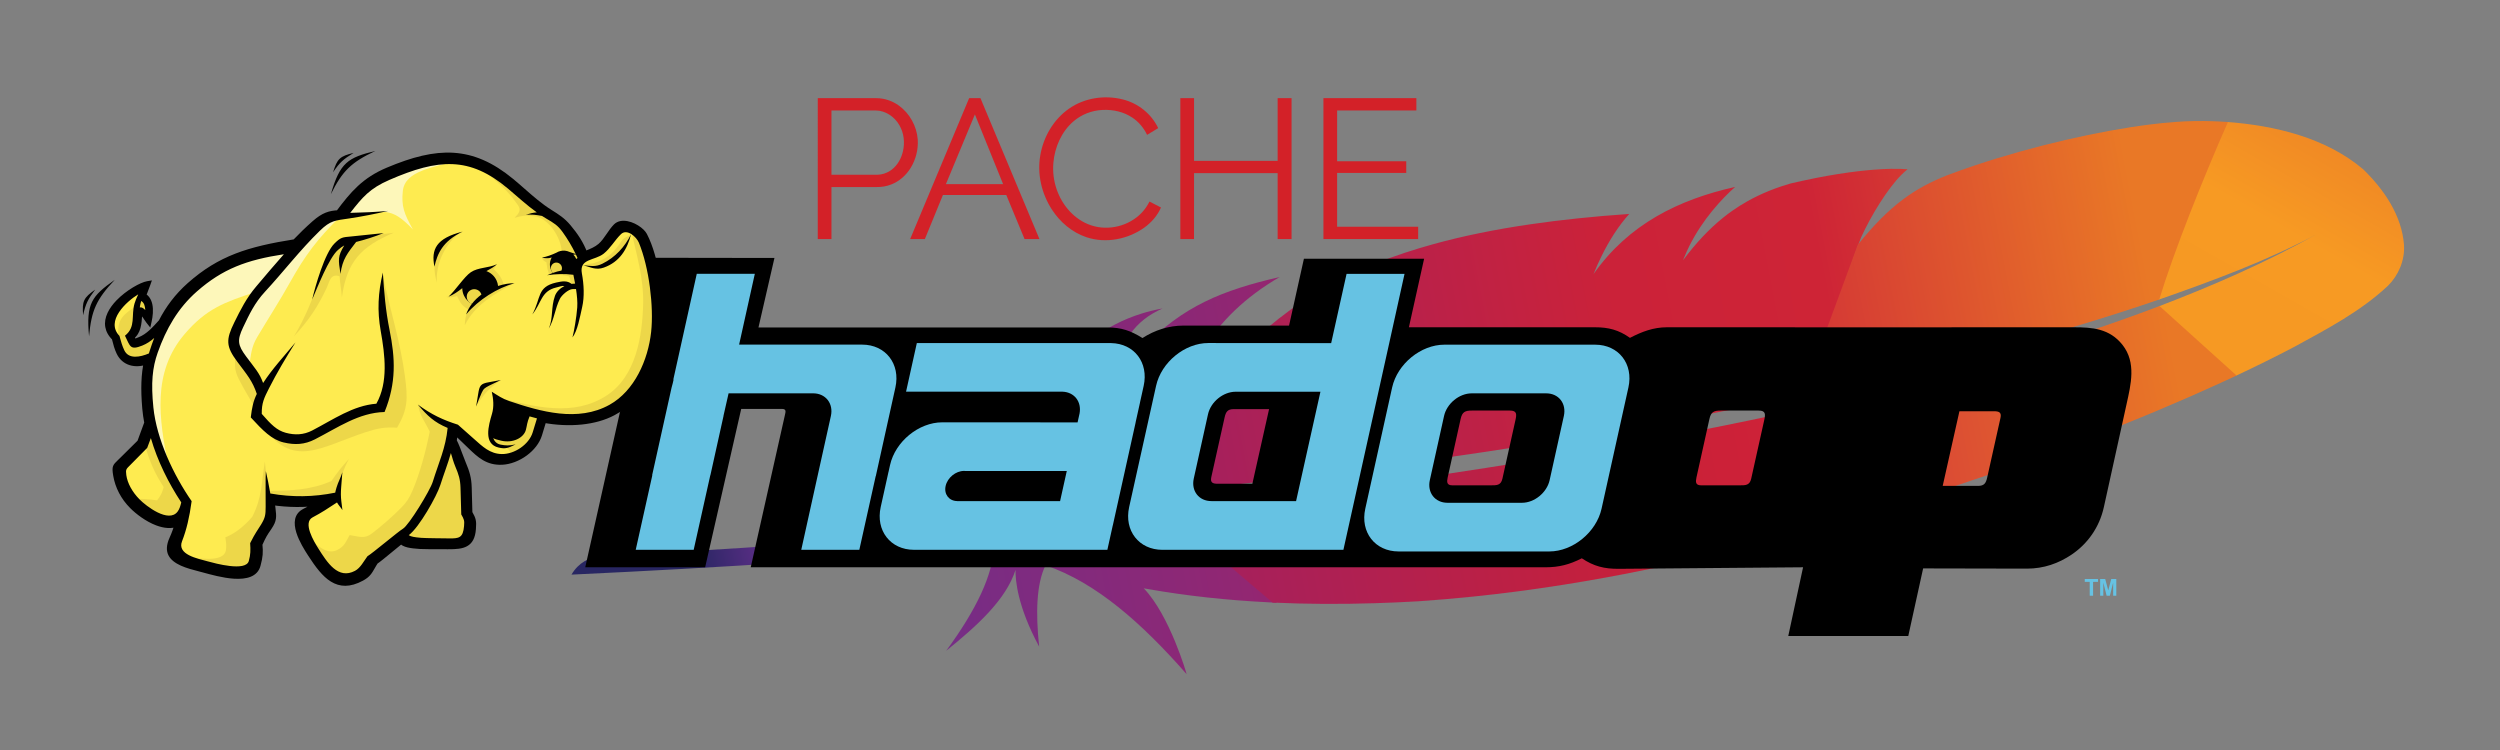
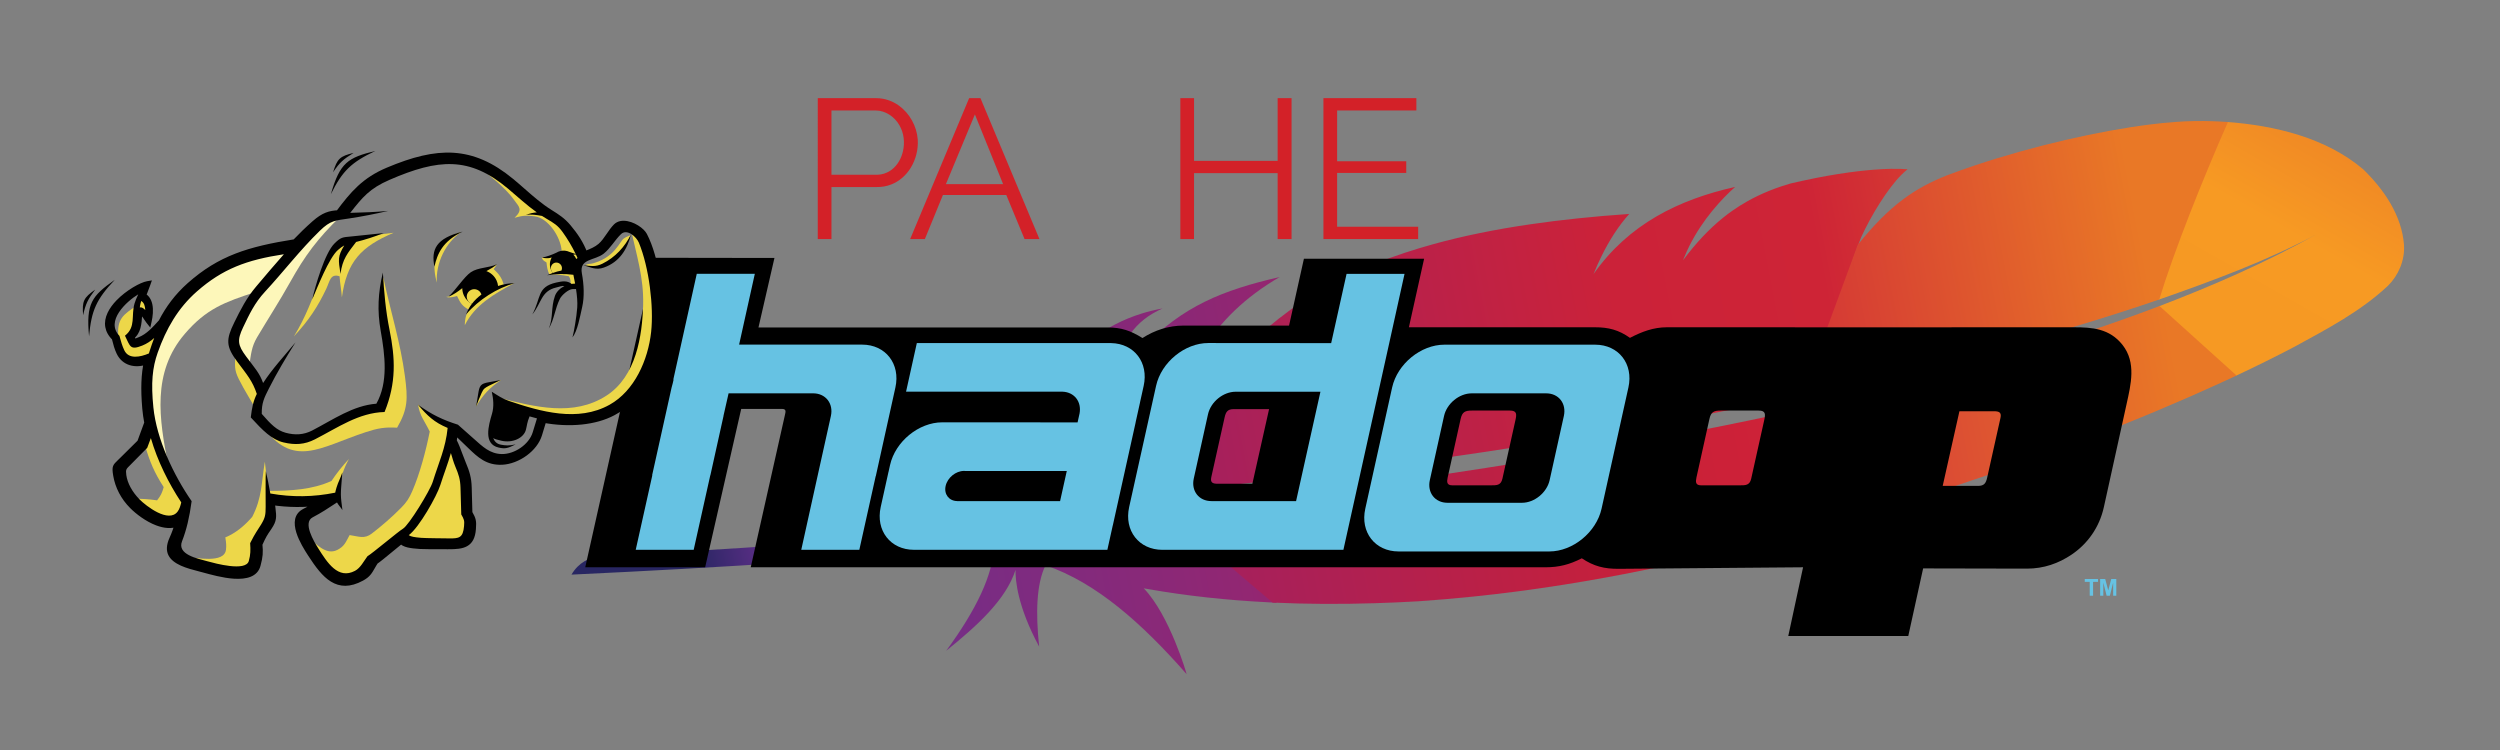
<svg xmlns="http://www.w3.org/2000/svg" version="1.1" height="750" width="2500">
  <rect width="100%" height="100%" fill="#808080" stroke="none" />
  <title>Hadoop logo</title>
  <defs>
    <linearGradient gradientUnits="userSpaceOnUse" gradientTransform="matrix(-.216 .044 -.044 -.216 -974.83 437.49)" y2="638.44" y1="638.44" x2="-6797.2" x1="-9035.5" id="e-340">
      <stop offset="0" stop-color="#282662" />
      <stop offset=".095" stop-color="#68308f" />
      <stop offset=".788" stop-color="#a22367" />
      <stop offset=".949" stop-color="#cd2032" />
    </linearGradient>
    <linearGradient gradientUnits="userSpaceOnUse" gradientTransform="matrix(-.216 .044 -.044 -.216 -974.83 437.49)" y2="1395.6" y1="697.55" x2="-4570.1" x1="-5167.1" id="i-321">
      <stop offset="0" stop-color="#f69923" />
      <stop offset=".312" stop-color="#f79a23" />
      <stop offset=".838" stop-color="#e97826" />
    </linearGradient>
    <linearGradient gradientUnits="userSpaceOnUse" gradientTransform="matrix(-.216 .044 -.044 -.216 -974.83 437.49)" y2="620.5" y1="620.5" x2="-5326.2" x1="-9585.3" id="h-133">
      <stop offset=".323" stop-color="#9e2064" />
      <stop offset=".63" stop-color="#c92037" />
      <stop offset=".751" stop-color="#d12c3e" />
      <stop offset="1" stop-color="#e97826" />
    </linearGradient>
    <linearGradient gradientUnits="userSpaceOnUse" gradientTransform="matrix(-.216 .044 -.044 -.216 -974.83 437.49)" y2="580.82" y1="580.82" x2="-5087" x1="-9346.1" id="f-652">
      <stop offset=".323" stop-color="#9e2064" />
      <stop offset=".63" stop-color="#c92037" />
      <stop offset=".751" stop-color="#d12339" />
      <stop offset="1" stop-color="#e97826" />
    </linearGradient>
    <linearGradient gradientUnits="userSpaceOnUse" gradientTransform="matrix(-.216 .044 -.044 -.216 -974.83 437.49)" y2="1021.6" y1="1021.6" x2="-5087" x1="-9346.1" id="d-164">
      <stop offset=".323" stop-color="#9e2064" />
      <stop offset=".63" stop-color="#cb2239" />
      <stop offset=".751" stop-color="#ce2436" />
      <stop offset="1" stop-color="#e97826" />
    </linearGradient>
    <linearGradient gradientUnits="userSpaceOnUse" gradientTransform="matrix(-.216 .044 -.044 -.216 -974.83 437.49)" y2="999.73" y1="999.73" x2="-5351.2" x1="-9610.3" id="c-654">
      <stop offset=".323" stop-color="#9e2064" />
      <stop offset=".63" stop-color="#c92037" />
      <stop offset=".751" stop-color="#cf2739" />
      <stop offset="1" stop-color="#e97826" />
    </linearGradient>
    <linearGradient gradientUnits="userSpaceOnUse" gradientTransform="matrix(-.216 .044 -.044 -.216 -974.83 437.49)" y2="1047.7" y1="1047.7" x2="-6533.2" x1="-9071.2" id="g-624">
      <stop offset="0" stop-color="#282662" />
      <stop offset=".095" stop-color="#662e8d" />
      <stop offset=".788" stop-color="#a22367" />
      <stop offset=".949" stop-color="#cd2032" />
    </linearGradient>
  </defs>
  <g transform="matrix(1.004 0 0 1.004 -9.044 -54.943)">
    <g transform="matrix(-1.679 .694 .694 1.679 2246.3 -94.633)">
      <g transform="rotate(-.027 389790 7704.3)">
        <path fill="url(#e-340)" d="m656.71-7.091c20.267-9.594 39.714-20.144 58.137-31.855 0.646-0.424 1.3-0.799 1.946-1.223-7.515 19.097-3.838 52.585-3.754 52.44 11.85-34.711 26.515-65.255 48.744-84.672 8.483 7.593 14.923 21.83 20.214 39.882 2.619-24.849-1.858-38.732-4.051-43.799 10.917 12.948 30.734 20.176 52.045 26.46-23.946-14.536-39.792-28.878-46.004-42.955 68.312-21.018 142.29-46.157 219.96-74.026-6.093-4.591-12.639-5.169-19.442-3.171-14.023 5.102-106.22 38.312-231.64 76.244-3.563 1.078-7.157 2.151-10.768 3.237-1.007 0.307-2.026 0.597-3.015 0.891-13.174 3.951-26.666 7.919-40.462 11.92-3.143 0.904-6.287 1.808-9.447 2.725-0.066 0.022-0.132 0.043-0.181 0.052l-36.612 69.915c0.712-0.335 3.592-1.704 4.339-2.065z" />
        <path fill="url(#i-321)" d="m23.148 66.817c19.071 7.196 39.608 9.085 59.733 11.274 11.854 1.123 24.231 1.914 36.123 2.493 8.416-17.287 16.412-33.791 24.481-51.337-31.491 0.856-63.553 0.202-94.859-3.515 30.943 3.103 62.657 1.796 93.649 0.117-21.689-26.163-46.387-51.85-71.896-75.809-23.519 11.839-46.846 28.625-59.189 52.519-6.3 14.546-9.951 31.534-4.821 46.981 2.756 7.894 9.065 14.16 16.773 17.277z" />
        <path fill="url(#h-133)" d="m294.05 14.992c-16.961 2.507-33.723 4.729-50.218 6.643-17.122 1.995-33.955 3.639-50.416 4.896-0.957 0.078-1.945 0.152-2.919 0.244-16.218 1.215-32.064 2.045-47.489 2.48l-24.508 51.311c3.159 0.154 6.354 0.282 9.611 0.419 12.251 0.464 25.27 0.743 38.902 0.814 15.365 0.076 31.56-0.134 48.36-0.601 15.522-0.452 31.601-1.152 48.051-2.128 14.003-0.835 28.316-1.845 42.838-3.091 0.542-0.045 1.068-0.078 1.61-0.124 13.32-22.17 22.89-45.722 34.335-68.583-16.183 2.78-32.241 5.358-48.157 7.721z" />
        <path fill="url(#f-652)" d="m639.56-61.012c-16.179 4.451-32.604 8.865-49.245 13.247-15.935 4.188-32.046 8.286-48.306 12.331-16.26 4.045-32.63 7.979-49.096 11.819-16.744 3.91-33.563 7.683-50.376 11.314-16.632 3.58-33.29 7.014-49.89 10.268-5.988 1.175-11.971 2.318-17.936 3.449-10.325 1.948-20.605 3.809-30.84 5.582-0.552 0.107-1.099 0.183-1.663 0.273l-34.33 68.583c1.085-0.091 2.156-0.2 3.241-0.291 15.39-1.37 31.015-2.941 46.779-4.806 15.922-1.874 31.965-4.029 48.062-6.443 13.582-2.032 27.162-4.253 40.724-6.682 2.753-0.505 5.458-1.001 8.18-1.511 16.983-3.181 33.094-6.649 48.365-10.29 17.296-4.127 33.51-8.494 48.609-12.995 9.938-2.951 19.414-5.971 28.431-8.98 7.64-2.647 15.232-5.395 22.71-8.223 17.654-6.642 34.84-13.842 51.5-21.64 11.64-22.613 23.669-45.588 34.514-68.935-12.622 3.624-25.468 7.277-38.5 10.904-3.615 1.007-7.279 2.023-10.926 3.025z" />
        <path fill="url(#d-164)" d="m343.66-0.501c2.219-0.411 4.456-0.835 6.724-1.254 6.76-1.281 13.634-2.591 20.659-3.959 7.594-1.488 15.325-3.049 23.223-4.681 3.98-0.811 7.965-1.653 12.029-2.499 12.131-2.547 24.602-5.264 37.426-8.133 15.759-3.536 32.058-7.307 48.887-11.362 16.043-3.856 32.564-7.957 49.579-12.315 16.146-4.125 32.739-8.498 49.773-13.089 15.198-4.108 30.724-8.403 46.643-12.908 0.773-0.216 1.545-0.432 2.304-0.666 15.804-4.475 31.971-9.164 48.483-14.053 0.38-0.117 0.759-0.234 1.121-0.338l-19.143-20.676c0.239 0.508 0.528 1.008 0.767 1.516-23.296-24.428-69.92-45.278-111.88-49.997-19.338-2.178-39.994-1.843-62.413 0.925-16.69 2.059-34.353 5.47-53.191 10.219-16.464 4.141-33.814 9.268-52.184 15.425 7.838 3.763 15.478 9.073 22.931 15.646 1.294 1.153 2.614 2.342 3.912 3.574s2.591 2.496 3.862 3.803c-0.012-0.018-0.044-0.022-0.057-0.04-28.247-17.932-58.622-19.938-89.973-14.526 9.392 3.269 23.242 9.627 35.603 20.379 1.689 1.464 3.316 3.029 4.92 4.638 0.412 0.408 0.811 0.798 1.192 1.201-0.012-0.018-0.031-0.004-0.044-0.022 0 0-0.012-0.018-0.031-0.004-10.105-6.006-19.623-10.334-29.164-13.137-2.037-0.602-4.084-1.142-6.144-1.59-3.126-0.7-6.261-1.229-9.432-1.621-2.026-0.254-4.061-0.446-6.124-0.563-4.825-0.291-9.762-0.252-14.877 0.138-1.561 0.115-3.127 0.26-4.727 0.432-2.228 0.362-4.394 0.734-6.529 1.11-9.645 1.719-18.003 3.581-25.18 5.446-3.589 0.932-6.86 1.849-9.849 2.775-1.188 0.359-2.345 0.723-3.453 1.079-3.312 1.084-6.204 2.103-8.696 3.073-3.728 1.447-6.569 2.758-8.568 3.801 1.303 0.351 2.697 0.826 4.166 1.438 10.15 4.217 23.989 14.314 33.689 23.363 0 0 2.174 2.255 3.078 3.245 0.179 0.197 58.18 65.146 58.18 65.146 0.34-0.06 2.139-0.883 2.509-0.939z" />
        <path fill="url(#c-654)" d="m141.76 25.871c14.308-0.869 30.359-2.124 48.242-3.943 0.926-0.083 1.888-0.192 2.831-0.288 15.471-1.594 32.288-3.555 50.488-6.02 15.721-2.108 32.439-4.572 50.245-7.458 15.511-2.502 31.888-5.316 49.043-8.488l-59.49-64.569c-24.736-13.567-40.821-16.794-59.841-16.547-5.176 0.161-10.523 0.422-15.982 0.793-16.711 1.142-34.469 3.279-51.604 6.106-16.54 2.743-32.435 6.133-46.23 9.913-8.771 2.416-16.684 4.99-23.332 7.642-5.862 2.343-11.266 4.786-16.287 7.302 25.101 24.05 54.589 54.423 71.931 75.557z" />
        <path fill="url(#g-624)" d="m697.74-87.882c12.856-3.825 25.903-7.764 39.192-11.856 0.199-0.065 0.38-0.117 0.578-0.182 1.881-0.571 3.748-1.161 5.629-1.732 8.95-2.767 16.955-5.328 35.178-11.129-2.342-10.966 2.619-24.849 9.169-39.363-11.075 9.226-18.387 22.082-20.063 37.399-28.142-41.768-64.174-69.017-107.07-65.115-3.832 0.345-7.683 0.923-11.624 1.787 16.438 0.487 28.367 7.363 41.449 27.265 0.044 0.022 0.101 0.062 0.145 0.085-0.044-0.022-0.101-0.062-0.145-0.085-33.43-18.78-55.964-23.938-85.227-21.557-6.936 0.561-14.25 1.539-22.182 2.866 43.476 5.873 71.791 29.037 88.586 63.086l0.776 1.494 18.367 19.182c2.419-0.696 4.825-1.41 7.249-2.137z" />
      </g>
    </g>
    <g transform="matrix(.498 0 0 .498 668.92 138.69)">
      <g fill="#d32128">
-         <path d="m812.83 48.79c30.73-21.6 71.06-27.71 107.26-18.64 30.7 7.38 57.69 28.89 71.21 57.49-7.41 4.48-14.81 9-22.23 13.47-6.62-13.85-16.77-26.12-29.63-34.58-17.37-11.63-38.77-16.31-59.48-15.25-21.37 0.92-42.39 9.09-58.51 23.19-23.82 20.65-37.15 51.58-39.79 82.64-3.11 35.1 8.84 71.46 32.99 97.24 11.63 12.43 26.18 22.28 42.39 27.66 34.95 11.81 76.24 1.41 101.54-25.41 6.16-6.55 11.26-14.06 15.26-22.1 7.68 3.97 15.39 7.9 23.05 11.93-7 15.92-18.7 29.52-32.72 39.7-32.89 23.82-77.33 32.71-116.22 19.75-28.75-9.56-52.99-30.22-69.32-55.49-20.39-31.43-29.6-70.42-23.28-107.53 6.07-37.14 26.38-72.41 57.48-94.07z" />
        <path d="m310.43 309.51c-0.02-93.94-0.04-187.88 0.01-281.82 39.18 0.03 78.37-0.02 117.55 0.03 15.94 0.1 31.7 5.46 44.59 14.78 21.8 15.69 35.98 41.42 37.84 68.19 1.19 19.69-3.79 39.74-14.19 56.52-8.98 14.56-22.36 26.61-38.35 32.93-9.46 3.81-19.69 5.53-29.87 5.37-30.06-0.01-60.12-0.01-90.18 0-0.01 34.66-0.01 69.32 0 103.98-9.14 0.03-18.27 0-27.4 0.02m27.4-257.21c-0.02 42.87-0.01 85.73 0 128.59 30.04 0.02 60.08 0 90.12 0.01 11.22 0.08 22.44-3.73 31.2-10.78 11.22-8.96 18.48-22.21 21.65-36.09 4.05-17.34 2.09-36.31-6.91-51.83-9.53-17.13-27.91-29.83-47.87-29.88-29.39-0.05-58.79-0.01-88.19-0.02z" />
        <path fill="#d32128" d="m613.17 27.71c7.54-0.02 15.09-0.01 22.64 0 39.33 93.92 78.65 187.85 117.96 281.79-9.93 0-19.85 0.01-29.77 0-12.19-29.36-24.36-58.73-36.54-88.09-42.25-0.01-84.49-0.02-126.74 0-12.01 29.36-24.1 58.69-36.08 88.06-9.81 0.07-19.62 0.02-29.42 0.03 39.3-93.94 78.64-187.86 117.95-281.79m-46.44 171.89c38.12 0.01 76.24 0 114.35 0-18.75-46.47-37.6-92.89-56.38-139.35-19.34 46.44-38.71 92.87-57.97 139.35z" id="path8" />
        <path d="m1035.6 27.71c9.13-0.02 18.27-0.01 27.4 0 0.02 41.79 0 83.59 0.01 125.39 55.74 0 111.47 0.01 167.2-0.01 0.01-41.79 0-83.59 0.01-125.38 9.27-0.02 18.54-0.01 27.81 0 0.01 93.93 0.01 187.85 0 281.78-9.28 0.01-18.55 0.03-27.83-0.01 0.03-43.92 0.02-87.85 0.01-131.77-55.73-0.02-111.46-0.01-167.2-0.01-0.04 43.94 0.06 87.87-0.05 131.81-9.12-0.03-18.25 0.02-27.36-0.03 0.01-93.92-0.01-187.85 0-281.77z" />
        <path d="m1321.8 27.71c61.95-0.03 123.9 0 185.85-0.02 0.04 8.21 0.04 16.41 0 24.62-52.82-0.02-105.64 0-158.46-0.01-0.03 33.86 0 67.73-0.02 101.59 46.08 0.02 92.16 0 138.24 0.01v23.39c-46.08 0.02-92.15 0.01-138.23 0.01-0.02 35.86 0 71.73-0.01 107.59 54.03 0.02 108.06 0 162.09 0.02 0.01 8.19-0.01 16.38 0.01 24.57-63.16 0.04-126.32 0.03-189.48 0 0.01-93.92-0.01-187.85 0.01-281.77z" />
      </g>
    </g>
    <g fill="#66c2e3" transform="matrix(.124 0 0 .124 2082.9 628.62)">
      <path d="m20.71 22.61c35.53-0.01 71.05-0.01 106.58 0 0.01 7.59 0 15.19 0 22.78-13.24 0.02-26.47-0.01-39.71 0.02 0.01 37.13 0 74.25 0.01 111.38-9.04 0.01-18.08 0.01-27.12 0 0.01-37.13 0-74.25 0-111.38-13.25-0.03-26.5 0-39.76-0.02-0.01-7.59-0.01-15.19 0-22.78z" />
      <path d="m144.35 156.79c0.01-44.73-0.01-89.46 0.02-134.19 13.52 0.01 27.04-0.01 40.56 0.01 8.11 30.49 16.23 60.99 24.34 91.49 8.06-30.48 16.05-60.99 24.07-91.48 13.53-0.04 27.07-0.01 40.6-0.02 0 44.74 0 89.47-0.01 134.2-8.37-0.01-16.73 0-25.1 0-0.04-35.18 0.04-70.36-0.04-105.53-8.87 35.18-17.77 70.35-26.64 105.53-8.68 0.01-17.36-0.01-26.04 0.01-8.86-35.16-17.66-70.32-26.52-105.47-0.02 35.15 0.01 70.31-0.01 105.46-8.41-0.01-16.82 0.01-25.23-0.01z" />
    </g>
    <g transform="matrix(3.961 0 0 -3.961 -58.815 880.12)">
      <path fill-rule="evenodd" d="m466.79 48.447h30.178c1.246 5.668 2.491 11.336 3.737 17.004 8.613 0 17.504-0.056 26.117-0.056 4.206 0 7.929 1.306 11.237 3.541 3.992 2.698 6.973 6.832 8.093 11.932 1.893 8.627 3.799 17.252 5.703 25.877 1.086 4.924 2.499 10.484-1.032 14.931-3.247 4.092-7.558 4.41-12.289 4.41-34.072-0.037-68.146 8e-4 -102.22 8e-4 -3.439 0-6.321-1.112-9.327-2.663-2.82 1.994-5.365 2.663-8.823 2.663h-46.768c1.277 5.746 2.554 11.492 3.83 17.238h-30.225c-1.246-5.606-2.491-11.212-3.737-16.817h-26.582c-3.671 0-7.198-1.152-10.277-3.13-2.985 1.857-5.287 2.663-8.822 2.663h-87.739c1.339 5.823 2.679 11.648 4.018 17.472-10.059 0.015-20.119 0.031-30.178 0.046-5.799-25.939-11.599-51.878-17.398-77.817 10.05-0.003 20.1-0.006 30.149-0.009 3.023 13.275 6.046 26.55 9.069 39.825h10.202c1.214 0 0.975-0.692 0.772-1.605-2.859-12.74-5.719-25.48-8.578-38.22 66.626 0 133.25-3e-4 199.88-3e-4 3.391 0 6.045 0.701 9.098 2.258 3.008-2.01 5.667-2.678 9.343-2.646l46.294 0.388c-1.242-5.763-2.483-11.525-3.725-17.288zm-130.55 57.058h-8.897c-1.561 0-1.981-0.712-2.292-2.111-1.114-4.996-2.228-9.993-3.341-14.988-0.318-1.436 0.409-1.671 1.666-1.671h8.659c1.402 6.257 2.804 12.513 4.205 18.77zm51.037-0.362h9.504c1.829 0 1.729-0.959 1.4-2.44-1.089-4.894-2.177-9.788-3.265-14.682-0.38-1.709-1.444-1.68-2.913-1.68h-9.671c-1.421 0-1.433 0.84-1.181 1.988 1.084 4.893 2.17 9.786 3.252 14.679 0.401 1.813 1.115 2.135 2.874 2.135zm62.559 0h9.503c1.829 0 1.729-0.959 1.399-2.44-1.088-4.894-2.177-9.788-3.265-14.682-0.38-1.709-1.444-1.68-2.913-1.68h-9.671c-1.421 0-1.433 0.84-1.181 1.988 1.084 4.893 2.17 9.786 3.252 14.679 0.401 1.813 1.115 2.135 2.874 2.135zm55.789-18.943h8.897c1.561 0 1.982 0.712 2.292 2.111 1.114 4.996 2.228 9.993 3.341 14.988 0.318 1.436-0.409 1.671-1.666 1.671h-8.659c-1.402-6.257-2.804-12.513-4.205-18.77" />
      <g fill-rule="evenodd" fill="#66c2e3">
        <path d="m380.32 121.71h37.906c5.916 0 9.683-4.84 8.372-10.755l-6.753-30.486c-1.31-5.915-7.222-10.755-13.137-10.755h-37.905c-5.915 0-9.683 4.839-8.372 10.755l6.753 30.486c1.311 5.916 7.222 10.755 13.137 10.755zm6.871-12.239h18.741c3.131 0 5.125-2.561 4.431-5.691l-3.575-16.136c-0.693-3.129-3.822-5.69-6.952-5.69h-18.742c-3.13 0-5.124 2.561-4.431 5.69l3.575 16.136c0.693 3.13 3.821 5.691 6.952 5.691" id="path124" />
        <path d="m444.66 91.844-4.844 21.781-38.625-0.031c-7.391-4e-3 -14.769 6.045-16.406 13.438l-8.469 38.125c-1.638 7.392 3.074 13.438 10.469 13.438h56.875l14.406-64.969 4.812-21.781h-18.219zm-34.875 37.062h26.656l-7.656 34.375h-26.625c-3.914 0-6.398-3.184-5.531-7.094l4.469-20.188c0.866-3.91 4.776-7.094 8.688-7.094z" transform="matrix(.8 0 0 -.8 0 213)" id="path130" />
        <path d="m240.41 91.844-7.375 33.25h0.094l-0.312 1.312c-0.117 0.38-0.226 0.768-0.312 1.156l-6.125 27.594h0.062l-5.219 23.438h18.219l5.219-23.438h0.031l4.125-18.625c7e-3 -0.03-6e-3 -0.064 0-0.094l1.594-7.031h26.594c3.912 0 6.428 3.212 5.562 7.125l-4.188 18.875-5.125 23.188h18.25l5.156-23.188h0.031l6.156-27.844c1.637-7.394-3.075-13.469-10.469-13.469h-38.656l4.938-22.25h-18.25z" transform="matrix(.8 0 0 -.8 0 213)" />
        <path d="m295.58 70.129h-48.626c-5.915 0-9.683 4.841-8.373 10.755l1.959 8.846h9e-3l0.377 1.701c1.309 5.914 7.224 10.757 13.137 10.755l34.024-0.015 0.502 2.259c0.534 2.948-1.324 5.337-4.247 5.457h-39.386l2.711 12.234 48.878-0.014c5.793-0.114 9.456-4.907 8.162-10.751l-0.92-4.152h8e-3l-1.117-5.038h0.011l-5.736-25.88h-0.011l-1.364-6.155zm-37.798 12.24h25.905l1.684 7.578h-25.461c-0.122 0.013-0.249 0.02-0.377 0.02-2.086 0-4.168-1.706-4.628-3.791-0.455-2.061 0.838-3.751 2.881-3.791-1e-3 -0.005-2e-3 -0.011-4e-3 -0.015" />
      </g>
      <path d="m54.831 101.79c-0.24-0.654-0.481-1.31-0.722-1.964l-1.382 0.507c0.24 0.654 0.482 1.31 0.722 1.964zm-0.722-1.964c-0.358-0.973-0.716-1.948-1.073-2.921l-1.382 0.507c0.357 0.973 0.716 1.948 1.073 2.921zm-1.073-2.921-0.173-0.268-0.518 0.521zm-0.173-0.268c-0.785-0.777-1.57-1.555-2.355-2.332l-1.036 1.042c0.785 0.777 1.57 1.555 2.355 2.332zm-2.355-2.332c-0.696-0.689-1.393-1.38-2.089-2.069l-1.036 1.042c0.696 0.689 1.393 1.379 2.089 2.069zm-2.089-2.069c-0.318-0.315-0.426-0.419-0.522-0.511l-1.019 1.065c0.213 0.205 0.447 0.431 0.505 0.488zm-0.522-0.511c-0.943-0.908-1.129-1.088-0.858-2.709l-1.451-0.242c-0.4 2.389-0.121 2.659 1.29 4.017zm-0.858-2.709c0.219-1.306 0.653-2.638 1.335-3.935l-1.307-0.685c-0.752 1.431-1.233 2.914-1.479 4.378zm1.335-3.935c0.633-1.204 1.475-2.371 2.55-3.449l-1.042-1.036c-1.193 1.196-2.122 2.481-2.815 3.8zm2.55-3.449c1.375-1.379 3.62-3.087 5.957-3.975l-0.518-1.377c-2.554 0.97-4.992 2.823-6.481 4.315zm5.957-3.975c1.625-0.618 3.282-0.83 4.666-0.218l0.593-1.348c-1.786-0.79-3.822-0.554-5.777 0.189zm4.666-0.218 1.422 0.629-0.414-1.499-0.711 0.196zm1.008-0.87c-0.185-0.669-0.401-1.354-0.65-2.042l-1.388 0.501c0.236 0.653 0.441 1.301 0.615 1.933zm-0.65-2.042c-0.232-0.641-0.495-1.292-0.79-1.94l-1.342 0.611c0.274 0.601 0.522 1.216 0.744 1.83zm-0.79-1.94c-1.245-2.73 0.06-4.168 2.083-5.091l-0.611-1.342c-2.768 1.262-4.546 3.245-2.814 7.043zm2.083-5.091c1.293-0.589 2.857-0.997 4.31-1.375l-0.368-1.422c-1.527 0.398-3.171 0.826-4.553 1.456zm4.31-1.375c0.384-0.1 0.756-0.197 1.024-0.269l-0.374-1.422c-0.394 0.107-0.706 0.188-1.018 0.269zm1.024-0.269c1.753-0.474 4.783-1.343 7.508-1.516l-0.092-1.474c-2.854 0.181-5.98 1.078-7.789 1.567zm7.508-1.516c2.462-0.156 4.657 0.259 5.165 2.144l1.423-0.374c-0.754-2.797-3.564-3.441-6.68-3.244zm5.165 2.144c0.269 0.999 0.425 1.77 0.49 2.535l1.474-0.121c-0.07-0.831-0.243-1.68-0.541-2.788zm0.49 2.535c0.065 0.768 0.038 1.515-0.056 2.461l1.463 0.138c0.107-1.065 0.138-1.892 0.068-2.72zm-0.056 2.461 0.058 0.368 0.674-0.299zm0.058 0.368c0.992 2.214 1.4 2.811 2.122 3.868l1.215-0.829c-0.667-0.977-1.045-1.53-1.989-3.638zm2.122 3.868c0.074 0.108 0.137 0.2 0.322 0.475l1.221-0.823c-0.047-0.07-0.2-0.294-0.328-0.482zm0.322 0.475c0.563 0.835 0.822 1.392 0.904 1.969l1.457-0.202c-0.118-0.825-0.445-1.558-1.141-2.59zm0.904 1.969c0.086 0.606-6e-4 1.328-0.132 2.433l1.463 0.167c0.144-1.213 0.24-2.006 0.126-2.802zm-0.132 2.433c-0.036 0.302-0.066 0.541-0.086 0.697l1.457 0.184c0.044-0.331 0.075-0.565 0.092-0.713zm-0.086 0.697c-0.016 0.125-0.053 0.376-0.104 0.727l1.457 0.213c0.023-0.157 0.057-0.401 0.104-0.755zm-0.104 0.727-0.144 0.983 0.982-0.148-0.109-0.729zm0.838 0.835c2.085-0.314 4.131-0.469 6.166-0.482l-0.006-1.474c-2.104 0.014-4.221 0.174-6.379 0.499zm6.166-0.482c2.042-0.013 4.072 0.116 6.12 0.37l0.173-1.463c-2.11-0.262-4.2-0.395-6.298-0.381zm6.12 0.37 0.455-1.371-0.368 0.639zm0.455-1.371c-1.19-0.693-2.377-1.304-3.892-2.082l-0.673 1.313c1.495 0.768 2.667 1.371 3.829 2.047zm-3.892-2.082c-0.111-0.057-0.224-0.115-0.338-0.174l-0.674 1.313c0.114 0.059 0.228 0.117 0.338 0.174zm-0.338-0.174c-1.557-0.8-1.571-2.481-1.021-4.242l-1.405-0.438c-0.753 2.412-0.653 4.755 1.753 5.992zm-1.021-4.242c0.624-1.998 1.949-4.1 2.78-5.382l-1.232-0.8c-0.876 1.35-2.274 3.57-2.953 5.745zm2.78-5.382c1.741-2.683 3.383-4.942 5.268-6.097l-0.766-1.255c-2.132 1.306-3.891 3.711-5.734 6.552zm5.268-6.097c1.781-1.092 3.864-1.193 6.623 0.3l0.697-1.302c-3.297-1.784-5.85-1.624-8.086-0.253zm6.623 0.3c1.304 0.706 1.741 1.472 2.331 2.504l1.284-0.726c-0.712-1.247-1.241-2.172-2.918-3.08zm2.331 2.504c0.234 0.411 0.492 0.861 0.869 1.424l1.221-0.818c-0.302-0.45-0.565-0.911-0.805-1.332zm0.869 1.424 0.256 0.239 0.354-0.648zm0.256 0.239c0.43 0.236 2.269 1.755 4.056 3.232l0.939-1.134c-1.849-1.528-3.751-3.099-4.287-3.393zm4.056 3.232c0.92 0.76 1.828 1.511 2.3 1.891l0.927-1.151c-0.862-0.697-1.572-1.283-2.288-1.874zm2.3 1.891 0.565 0.456 0.466-0.56-0.567-0.472zm1.031-0.103c0.294-0.353 0.759-0.571 1.391-0.722l-0.34-1.434c-0.942 0.225-1.665 0.587-2.186 1.211zm1.391-0.722c0.725-0.173 1.678-0.259 2.833-0.342l-0.104-1.474c-1.21 0.087-2.22 0.179-3.069 0.382zm2.833-0.342c0.905-0.066 3.798-0.064 5.666-0.064v-1.474c-1.908-9e-4 -4.863-0.002-5.769 0.064zm5.666-0.064c0.592 3e-4 1.085 3e-4 1.379-0.001l-6e-3 -1.474c-0.294 0.002-0.784 0.001-1.373 0.001v1.474zm1.379-0.001c1.74-0.011 3.12 0.067 4.032 0.583l0.726-1.284c-1.202-0.681-2.793-0.785-4.763-0.773l6e-3 1.474zm4.032 0.583c0.833 0.472 1.333 1.401 1.457 3.139l1.474-0.104c-0.165-2.306-0.924-3.593-2.206-4.319zm1.457 3.139c0.064 0.893 0.079 1.425-0.022 1.881l1.44 0.317c0.142-0.646 0.129-1.277 0.056-2.302zm-0.022 1.881c-0.1 0.457-0.337 0.931-0.775 1.709l1.29 0.72c0.505-0.897 0.783-1.467 0.924-2.112zm-0.775 1.709-0.092 0.343 0.737 0.017zm-0.092 0.343c-0.028 1.058-0.057 2.116-0.085 3.174l1.474 0.035c0.028-1.058 0.057-2.116 0.085-3.174zm-0.085 3.174c-0.028 1.058-0.057 2.116-0.085 3.173l1.474 0.035c0.028-1.057 0.057-2.116 0.085-3.173zm-0.085 3.173c-0.031 1.136-0.153 2.047-0.378 2.933l1.428 0.357c0.253-0.996 0.39-2.009 0.424-3.256zm-0.378 2.933c-0.227 0.893-0.564 1.786-1.019 2.87l1.359 0.57c0.479-1.141 0.837-2.093 1.089-3.083zm-1.019 2.87c-0.323 0.767-0.599 1.512-0.87 2.243l1.382 0.507c0.258-0.696 0.521-1.407 0.846-2.179zm0.512 2.752v-0.003l-0.691-0.253zm-1.382-0.512c-0.421 1.136-0.83 2.238-1.43 3.423l1.319 0.662c0.63-1.243 1.055-2.39 1.493-3.572zm-1.43 3.423-0.066 0.458 0.726-0.127zm-0.066 0.458c0.073 0.411 0.134 0.792 0.18 1.138l1.457-0.184c-0.06-0.45-0.122-0.85-0.185-1.207zm0.18 1.138c0.042 0.314 0.084 0.707 0.127 1.186l1.474-0.121c-0.031-0.349-0.08-0.768-0.144-1.25zm0.127 1.186 0.137 1.541 1.109-1.069-0.51-0.533zm1.247 0.472c0.722-0.695 1.444-1.391 2.166-2.087l-1.019-1.065c-0.722 0.695-1.444 1.391-2.166 2.087zm2.166-2.087 1.619-1.56-1.019-1.065-1.619 1.56zm1.619-1.56c1.169-1.126 2.236-2.149 3.421-2.848l-0.748-1.273c-1.327 0.783-2.456 1.865-3.692 3.055zm3.421-2.848c1.139-0.672 2.425-1.062 4.094-0.983l0.069-1.474c-1.997-0.094-3.54 0.375-4.912 1.185zm4.094-0.983c1.802 0.085 3.748 0.858 5.365 2.051l0.875-1.186c-1.843-1.359-4.08-2.241-6.172-2.34zm5.365 2.051c1.544 1.139 2.775 2.65 3.275 4.294l1.411-0.426c-0.597-1.963-2.028-3.738-3.81-5.053zm3.275 4.294c0.172 0.568 0.345 1.136 0.517 1.703l1.411-0.426c-0.172-0.567-0.345-1.135-0.517-1.703zm0.517 1.703c0.2 0.66 0.401 1.322 0.602 1.982l1.411-0.426c-0.2-0.66-0.402-1.321-0.602-1.982zm0.602 1.982 0.192 0.632 0.649-0.123-0.135-0.723zm0.841 0.509c2.985-0.564 6.235-0.761 9.358-0.434l0.144-1.463c-3.266-0.342-6.659-0.137-9.773 0.451zm9.358-0.434c2.744 0.288 5.391 0.984 7.666 2.198l0.691-1.302c-2.444-1.304-5.279-2.051-8.213-2.359zm7.666 2.198c3.332 1.778 5.835 4.405 7.637 7.527l1.278-0.731c-1.936-3.354-4.631-6.179-8.224-8.097zm7.637 7.527v3e-3l0.639-0.368-0.639 0.366zm0 3e-3c2.059 3.567 3.212 7.775 3.652 12.11l1.463-0.138c-0.46-4.545-1.672-8.96-3.836-12.709zm3.652 12.11c0.358 3.533 0.16 8.351-0.58 13.011l1.451 0.23c0.758-4.779 0.96-9.734 0.591-13.379zm-0.58 13.011c-0.652 4.11-1.725 8.085-3.206 10.919l1.307 0.68c1.554-2.974 2.674-7.109 3.35-11.369zm-3.206 10.919c-0.116 0.222-0.309 0.465-0.556 0.709l1.031 1.054c0.355-0.351 0.643-0.72 0.833-1.083zm-0.556 0.709c-0.632 0.623-1.571 1.214-2.543 1.548l0.478 1.393c1.181-0.406 2.324-1.126 3.096-1.888zm-2.543 1.548c-0.902 0.31-1.811 0.396-2.46 0.057l-0.68 1.307c1.047 0.547 2.367 0.46 3.618 0.029zm-2.46 0.057c-0.136-0.071-0.263-0.163-0.376-0.278l-1.054 1.031c0.226 0.229 0.478 0.413 0.75 0.554zm-0.376-0.278c-0.603-0.611-1.132-1.383-1.662-2.158l-1.215 0.829c0.573 0.837 1.144 1.671 1.823 2.359zm-1.662-2.158c-0.697-1.018-1.398-2.042-2.305-2.816l-0.956 1.123c0.767 0.655 1.408 1.591 2.046 2.523zm-2.305-2.816c-1.11-0.949-2.397-1.465-3.592-1.944l-0.547 1.37c1.087 0.436 2.257 0.905 3.183 1.697zm-3.592-1.944c-0.208-0.083-0.413-0.166-0.543-0.219l-0.558 1.365c0.229 0.094 0.392 0.16 0.554 0.225zm-0.543-0.219-0.704-0.29-0.267 0.719 0.691 0.253zm-0.97 0.429c-0.476 1.287-1.061 2.436-1.738 3.517l1.25 0.783c0.724-1.156 1.353-2.394 1.871-3.793zm-1.738 3.517c-0.684 1.092-1.46 2.11-2.311 3.124l1.129 0.945c0.899-1.071 1.715-2.142 2.432-3.286zm-2.311 3.124c-0.658 0.783-1.296 1.37-1.986 1.895l0.892 1.169c0.773-0.589 1.488-1.246 2.222-2.12zm-1.986 1.895c-0.688 0.524-1.47 1.015-2.382 1.586l0.783 1.25c0.924-0.578 1.716-1.076 2.491-1.667zm-2.382 1.586c-2.57 1.609-4.724 3.499-6.921 5.427l0.967 1.111c2.151-1.887 4.26-3.737 6.737-5.288zm-6.921 5.427c-0.925 0.811-1.859 1.63-2.902 2.49l0.939 1.14c0.966-0.796 1.953-1.662 2.93-2.519zm-2.902 2.49c-4.868 4.013-9.376 5.958-14.164 6.26l0.092 1.474c5.11-0.322 9.888-2.37 15.011-6.594zm-14.164 6.26c-4.824 0.304-9.979-1.047-16.099-3.623l-0.57 1.359c6.327 2.663 11.687 4.058 16.762 3.739zm-16.099-3.623c-2.884-1.214-5.019-2.642-6.871-4.355l-0.996 1.083c1.975 1.826 4.243 3.345 7.297 4.631zm-6.871-4.355c-1.866-1.726-3.47-3.764-5.27-6.171l-1.18 0.881c1.843 2.465 3.493 4.56 5.454 6.373zm-5.27-6.171-0.208-0.279-0.345-0.018-0.037 0.737zm-0.553-0.296c-1.025-0.053-1.883-0.177-2.737-0.518l-0.547 1.37c1.034 0.413 2.033 0.561 3.209 0.622zm-2.737-0.518c-0.867-0.346-1.76-0.926-2.854-1.892l-0.973 1.105c1.232 1.087 2.26 1.748 3.28 2.157zm-2.854-1.892c-0.843-0.744-1.664-1.505-2.47-2.285l-1.025 1.06c0.809 0.783 1.647 1.559 2.522 2.331zm-2.47-2.285-0.003-3e-3 -0.51 0.533 0.512-0.53zm-0.003-3e-3c-0.798-0.772-1.578-1.559-2.345-2.36l-1.065 1.019c0.78 0.814 1.575 1.616 2.391 2.406zm-2.345-2.36-0.417-0.216-0.115 0.726zm-0.417-0.216c-5.761-0.918-10.43-1.926-14.6-3.541l-0.53 1.377c4.263 1.651 9.026 2.68 14.9 3.616zm-14.6-3.541c-4.134-1.601-7.783-3.809-11.535-7.135l-0.973 1.105c3.892 3.451 7.681 5.742 11.979 7.406zm-11.535-7.135c-1.52-1.348-2.832-2.767-3.976-4.264l-1.169 0.892c1.205 1.578 2.581 3.068 4.171 4.478zm-3.976-4.264c-1.144-1.498-2.128-3.085-2.991-4.767l-1.313 0.668c0.9 1.753 1.93 3.414 3.135 4.992zm-2.991-4.767-0.109-0.158-0.547 0.492zm-0.109-0.158c-0.838-0.926-1.675-1.865-2.572-2.672l-0.985 1.1c0.866 0.78 1.663 1.675 2.462 2.557zm-2.572-2.672c-0.941-0.847-1.96-1.567-3.139-2.021l-0.529 1.377c0.983 0.379 1.86 1.003 2.683 1.744zm-3.139-2.021h-0.003l-0.262 0.688zm-0.003 0c-0.946-0.363-1.408-0.546-1.932-0.324l0.57 1.359c0.024-0.01 0.261 0.12 0.838 0.341zm-1.932-0.324-0.003 3e-3 0.288 0.677-0.285-0.679zm-0.003 3e-3c-0.552 0.234-0.707 0.688-1.048 1.601l1.382 0.512c0.194-0.519 0.19-0.738 0.242-0.76zm-1.048 1.601-0.192 0.513 0.443 0.333 0.441-0.59zm0.251 0.846c1.354 1.018 1.483 3.044 1.606 4.996l1.474-0.092c-0.144-2.283-0.294-4.653-2.199-6.084zm1.606 4.996c0.016 0.255 0.032 0.509 0.046 0.703l1.474-0.104c-0.019-0.267-0.033-0.48-0.046-0.692zm0.046 0.703 0.052 0.719 0.719-0.034-0.035-0.737zm0.772 0.685c1.216-0.058 1.77-0.916 2.367-1.841l-1.238-0.795c-0.382 0.591-0.736 1.14-1.198 1.162zm2.367-1.841c0.167-0.258 0.339-0.524 0.52-0.753l-1.151-0.916c-0.229 0.289-0.421 0.586-0.607 0.874zm0.664-1.37-0.337-1.508-0.958 1.209 0.576 0.458zm-1.44 0.317c0.249 1.113 0.44 2.573 0.17 3.768l1.434 0.323c0.329-1.459 0.118-3.143-0.164-4.407zm0.17 3.768c-0.171 0.76-0.538 1.413-1.22 1.766l0.673 1.313c1.128-0.584 1.719-1.597 1.98-2.756zm-1.22 1.766-0.583 0.302 0.228 0.611 0.691-0.256zm-0.354 0.913c0.109 0.291 0.267 0.695 0.43 1.111l1.37-0.536c-0.128-0.325-0.255-0.652-0.418-1.087zm0.43 1.111c0.217 0.554 0.44 1.123 0.675 1.791l1.393-0.484c-0.21-0.597-0.458-1.228-0.698-1.843zm1.248 2.275 1.236 0.214-0.416-1.182-0.697 0.242zm0.248-1.451c-1.427-0.248-4.57-2.011-6.852-4.38l-1.065 1.019c2.489 2.583 6.024 4.526 7.67 4.812zm-6.852-4.38c-0.827-0.858-1.528-1.785-1.971-2.73l-1.336 0.616c0.522 1.113 1.317 2.174 2.241 3.133zm-1.971-2.73c-0.422-0.901-0.615-1.823-0.46-2.718l-1.451-0.248c-0.211 1.213 0.033 2.424 0.576 3.582zm-0.46-2.718c0.141-0.813 0.578-1.631 1.4-2.423l-1.019-1.065c-1.066 1.028-1.639 2.124-1.832 3.241zm1.4-2.423 0.204-0.357-0.714-0.176zm0.204-0.357c0.187-0.761 0.355-1.405 0.537-1.987l-1.405-0.438c-0.19 0.606-0.365 1.278-0.561 2.073zm0.537-1.987c0.175-0.556 0.365-1.057 0.604-1.554l-1.33-0.633c-0.267 0.555-0.481 1.119-0.679 1.75zm0.604-1.554c0.53-1.103 1.369-1.774 2.335-2.084l-0.449-1.405c-1.336 0.429-2.492 1.349-3.216 2.856zm2.335-2.084c1.128-0.362 2.44-0.251 3.666 0.227l0.536-1.37c-1.532-0.598-3.195-0.729-4.65-0.261zm3.666 0.227 1.28 0.499-0.292-1.34-0.72 0.155zm0.988-0.841c-0.347-1.593-0.557-3.262-0.627-5.147l-1.474 0.052c0.073 1.969 0.294 3.722 0.662 5.407zm-0.627-5.147c-0.07-1.886 0.001-4.002 0.215-6.487l-1.474-0.121c-0.216 2.521-0.288 4.692-0.215 6.66zm0.215-6.487c0.054-0.633 0.12-1.216 0.194-1.748l-1.457-0.196c-0.093 0.661-0.164 1.271-0.211 1.823zm0.194-1.748c0.083-0.587 0.183-1.188 0.3-1.799l-1.445-0.277c-0.118 0.618-0.223 1.245-0.312 1.88zm0.3-1.799-0.032-0.392-0.691 0.253" />
      <g fill-rule="evenodd">
-         <path stroke-width=".216" stroke-miterlimit="10" stroke="#1f1917" fill="#feeb50" d="m91.737 146.33-9.704-1.577-8.855-3.881-7.521-4.731-7.157-8.733-4.043-4.282-3.909-1.441-1.034 2.527 1.808 2.61 0.406 3.68 1.211-0.049 1.323-1.207-0.357 3.749-1.467 0.984 0.044 1.429-3.474-1.966-3.146-3.712-0.656-3.318 1.345-2.657 1.255-4.513 2.552-1.208 2.685 0.132 2.546 1.479-1.698-8.612 1.698-9.582-1.869-4.425-6.122-6.596 1.089-3.941 2.9-4.567 5.469-3.849 2.901-0.397 3.225-0.109-2.012-8.26 7.399-3.033 9.219-1.213 3.154 2.062 0.243 5.58 3.518 5.822 0.243 4.609 8.491-0.607 7.884 0.728-7.884-4.731 1.334-5.701 4.973-7.763 4.852-2.062 3.881 1.577 1.577 3.154 8.127 6.186 1.577-1.334 12.736-0.485 2.547 2.062 0.243 3.639-0.849 1.577-0.607 9.825-4.245 8.491 0.728 3.76 2.547-1.334 7.157-6.672 3.518-0.242 3.881 1.577 3.882 2.911 1.941 6.308 11.402-0.728 6.914 2.669 5.58 5.216 4.003 7.521 0.971 8.855-0.849 10.31-2.183 9.219-2.184 2.911-3.032 0.971-5.337-5.822-4.852-1.698-4.245 7.035-4.245 3.881-2.305 1.456-9.219 7.642-7.399 4.003-7.399 0.607-8.612-1.456-7.521-2.79-5.216-4.245-4.124-4.973-4.245-1.213z" />
        <g fill="#fdf7ba">
          <path d="m63.593 124.43c-8.312-9.695-6.466-21.453-4.162-32.973-1.229 3.106-2.459 6.212-3.688 9.318l-1.359 8.542c0.129 2.912 0.259 5.824 0.388 8.736 1.165 2.783 2.329 5.565 3.494 8.348 1.747 2.588 3.495 5.177 5.242 7.766 2.718 2.265 5.436 4.53 8.153 6.795 2.977 1.229 5.954 2.459 8.93 3.688 3.494 0.453 6.989 0.906 10.483 1.359-3.236-3.688-6.471-7.377-9.707-11.066-7.794-2.528-12.39-4.23-17.775-10.513" />
          <path d="m102.72 153.97c-5.779-5.638-8.935-9.89-12.612-16.491-2.631-4.722-5.581-9.27-8.347-13.926-1.399-2.357-1.531-4.333-1.949-7.051-1.359 1.618-2.718 3.236-4.077 4.853 0.647 1.942 1.294 3.883 1.942 5.824 2.2 3.947 4.401 7.895 6.601 11.842 4.659 4.595 9.319 9.189 13.978 13.784 1.488 0.388 2.977 0.776 4.465 1.165" />
-           <path d="m131.26 167.95c-4.628-1.735-12.314-2.307-12.848-7.619-0.38-3.772 0.284-5.668 2.558-9.659-5.616 5.812-7.005 4.912-17.86 3.106 1.553 2.2 3.106 4.401 4.659 6.601 2.718 1.682 5.436 3.365 8.154 5.047 3.494 0.777 6.989 1.553 10.483 2.33 1.618 0.065 3.236 0.129 4.853 0.194" />
        </g>
        <g fill="#edd749">
-           <path d="m144.03 96.096c1.541-0.951 1.508-1.64 1.25-2.292 1.216 0.486 2.431 0.973 3.646 1.458 0.787 1.057 1.575 2.114 2.362 3.172 0.585 1.506 1.169 3.013 1.754 4.519-0.747 0.561-1.494 1.123-2.24 1.685-3.264-0.417-6.528-0.833-9.793-1.25-0.243-0.66-0.486-1.32-0.729-1.979 0.07-0.938 0.139-1.875 0.209-2.813 0.312-0.556 0.625-1.111 0.938-1.667 0.486-0.243 0.973-0.486 1.458-0.729 0.382-0.035 0.764-0.07 1.146-0.104" />
          <path d="m143.12 112.84c-4.909-1.417-4.87-1.807-6.32-6.677 1.914 3.07 3.33 4.62 6.32 6.677" />
          <path d="m175.76 149.28c-0.873-0.403-1.722-0.597-2.267-1.395-1.174-1.718-2.181-3.163-4.123-4.37-0.978-0.608-1.99-1.001-3.027-1.324-0.86-0.268-1.377-0.029-2.109-0.555 0.434-0.076 0.869-0.152 1.303-0.228h2.873c1.181 0.729 2.362 1.459 3.542 2.188 0.695 0.729 1.389 1.458 2.083 2.188 0.575 1.166 1.149 2.332 1.724 3.497" />
          <path d="m97.569 138.39c-1.931-5.284-3.618-9.814-6.544-14.598 3.749 4.039 6.021 7.472 8.168 12.038 0.834 1.774 0.992 3.855 3.314 3.081 0.104-1.771 0.479-3.542 0.583-5.313 1.255 8.998 4.795 12.76 13.022 16.252-2.327-0.278-4.653-0.556-6.98-0.833-2.188-0.486-4.375-0.972-6.563-1.458-1.077-1.563-2.153-3.126-3.229-4.688-0.591-1.493-1.181-2.986-1.771-4.479" />
          <path d="m113.51 138.6c1.774-8.351 4.329-16.366 5.439-24.849 0.721-5.513 0.8-8.161-1.974-12.917-3.031 0.196-4.913-0.146-7.845-1.107-11.672-3.826-18.366-9.452-26.231 1.883 2.511-1.183 5.021-2.366 7.532-3.55l5.369 1.055c3.16 1.841 6.32 3.681 9.48 5.521 2.466 0.486 4.931 0.972 7.396 1.458 0.799 3.334 1.597 6.667 2.396 10.001-0.59 4.41-1.181 8.821-1.771 13.231-0.069 2.083-0.139 4.167-0.208 6.251 0.139 1.007 0.278 2.014 0.417 3.021" />
          <path d="m133.61 86.928c-0.981-6.785 2.257-10.432 0.917-12.306-0.38-0.531-0.894-1.456-1.469-1.71-2.052-0.906-4.872 0.17-5.074-0.361h-6.772c-0.902 0.382-1.805 0.764-2.708 1.146 1.389 1.632 2.778 3.264 4.167 4.896 1.354 2.952 2.708 5.904 4.063 8.855 0.868 2.986 1.736 5.973 2.604 8.959h1.354c0.973-3.16 1.945-6.32 2.917-9.48" />
          <path d="m122.23 106.65c0.55-3.081 1.505-3.813 2.954-6.795-0.965-4.865-2.514-10.65-4.379-14.943-0.786-1.81-1.421-2.808-2.807-4.207-2.341-2.364-4.707-4.423-7.362-6.471-1.911-1.473-3.244-0.734-5.602-0.4-1.003-1.818-1.28-2.827-3.125-3.75-2.838-1.419-5.378 1.639-7.605 3.438 1.608-2.512 3.216-5.024 4.824-7.535 1.111-1.042 2.223-2.083 3.334-3.126 0.937-0.139 1.875-0.278 2.813-0.417 1.25 0.764 2.5 1.528 3.75 2.292 0.66 1.25 1.32 2.5 1.979 3.75 1.389 1.042 2.778 2.083 4.167 3.126 1.702 1.458 3.404 2.917 5.105 4.375 1.077 1.528 2.153 3.056 3.229 4.584 0.972 1.806 1.945 3.612 2.917 5.417 1.25 3.75 2.5 7.501 3.751 11.251 0.104 1.424 0.208 2.848 0.312 4.271-1.563 0.695-3.125 1.389-4.688 2.084-1.146 1.077-2.422 1.979-3.568 3.055" />
          <path d="m84.859 84.949c5.258 0 10.811 0.292 15.626 2.5 1.363 2.045 2.708 3.714 4.376 5.521-1.518-2.866-1.994-4.487-2.396-7.709-0.521-0.764-1.042-1.528-1.563-2.292-3.959-0.104-7.917-0.208-11.876-0.313-1.285 0.139-2.57 0.278-3.855 0.417-0.139 0.139-0.278 0.278-0.417 0.417 0.035 0.486 0.07 0.973 0.104 1.459" />
          <path d="m84.13 88.595c-0.136 1.232-0.272 2.466-0.408 3.699-0.898-5.407-0.682-9.031-3.171-13.874-1.859-2.154-4.148-4.114-6.769-5.163 0.221-1.328 0.287-2.158 0.159-3.131-0.462-3.502-7.468-1.955-10.35-1.816 4.624-1.191 9.248-2.381 13.871-3.571 1.042 0.417 2.083 0.833 3.126 1.25 0.347 2.014 0.695 4.028 1.042 6.042 0.972 1.806 1.945 3.612 2.917 5.417 0.173 1.111 0.347 2.223 0.521 3.334-0.313 2.604-0.625 5.209-0.938 7.814" />
          <path d="m76.317 119.12c-0.145-2.629-0.315-3.725 0.844-6.047 1.474-2.951 3.284-5.724 4.886-8.641 0.173 1.945 0.347 3.889 0.521 5.834-2.083 2.952-4.167 5.904-6.251 8.855" />
          <path d="m54.931 99.258c-0.451-0.96-0.902-1.92-1.353-2.88 1.241-4.181 2.345-6.829 4.708-10.482-0.412-1.48-0.72-2.127-1.667-3.334-2.08 0.32-3.927 0.412-6.035 0.406 2.327-1.806 4.654-3.611 6.98-5.417 1.146 0.208 2.292 0.417 3.438 0.625 1.146 1.146 2.292 2.292 3.438 3.438-1.633 2.535-3.264 5.07-4.896 7.605-1.538 3.346-3.076 6.692-4.613 10.038" />
          <path d="m175.77 150.67c1.417-6.375 3.244-12.258 3.075-18.787-0.208-8.01-1.769-18.129-9.191-22.96-8.312-5.41-18.069-2.851-27.188-0.533 3.716-1.528 7.432-3.055 11.147-4.584 3.473-0.174 6.945-0.347 10.418-0.521 2.362 0.695 4.723 1.389 7.084 2.083 1.841 1.528 3.681 3.056 5.521 4.584 1.389 2.917 2.778 5.834 4.167 8.751 0.521 3.369 1.042 6.737 1.562 10.105-0.417 3.299-0.833 6.598-1.25 9.897-0.764 3.264-1.528 6.529-2.292 9.793-1.018 0.724-2.035 1.448-3.053 2.172" />
          <path d="m51.734 131.67c-3.773-2.456-5.255-3.534-4.842-8.086 0.376-1.363 0.752-2.727 1.128-4.09 0.533-0.361 1.065-0.721 1.598-1.081 0.658-0.219 1.316-0.439 1.975-0.658 1.191 0.282 2.382 0.564 3.573 0.846 0.611 1.896 1.222 3.792 1.833 5.688-1.692-0.831-3.385-1.661-5.077-2.492h-1.175c-0.439 0.674-0.878 1.348-1.316 2.021 0.533 0.783 1.066 1.567 1.599 2.35 0.282 1.489 0.564 2.978 0.846 4.466 0.36-0.11 0.721-0.219 1.081-0.329 0.439-0.345 0.878-0.69 1.316-1.034-0.063 0.783-0.125 1.567-0.188 2.35-0.298 0.501-0.595 1.003-0.893 1.504-0.298 0.251-0.595 0.501-0.893 0.752-0.188-0.737-0.376-1.473-0.564-2.21" />
          <path d="m136.39 167.53c3.349-3.11 7.459-5.813 10.138-9.613 1.037-1.471 2.189-2.224-0.018-4.301 2.331 0.666 3.197 0.594 5.063 0.367 3.394-0.411 6.575-5.236 6.779-8.693-0.04-0.323-0.943-1.057-3.567-1.782-0.052-0.101-1.481 0.196-1.446 0.099 0.273-0.746 0.637-0.861 1.194-1.21 0.121-0.83 0.199-2.11 0.764-3.017 1.651 0.029 3.265-0.151 4.882-0.471 0.544-0.903 0.462-1.805 0.417-2.708 0.625 0.104 1.25 0.208 1.875 0.312-0.174 1.424-0.347 2.848-0.521 4.271 0.555 0.938 1.111 1.875 1.667 2.813-0.799 1.806-1.598 3.611-2.396 5.417-1.528 1.458-3.056 2.917-4.584 4.376-0.147 7e-3 -0.294 0.015-0.441 0.022-1.718 1.055-3.437 2.109-5.155 3.163-2.803 2.293-5.605 4.586-8.408 6.879-2.081 1.359-4.162 2.718-6.242 4.077" />
          <path d="m142.03 141.87c-0.177-0.309-0.443-0.803-0.785-1.145 1.395-1.319 2.083-2.203 2.58-4.069-1.577-0.783-3.154-1.566-4.73-2.349-1.334-1.279-2.669-2.558-4.003-3.837-1.756 0.945-2.194 1.671-3.044 3.474-0.99-0.262-1.927-0.514-2.744-0.214 0.518-4e-3 0.837 0.126 1.355 0.446 0.849 0.882 1.698 1.764 2.547 2.647 1.5 1.136 3 2.272 4.499 3.407 0.981 0.32 1.963 0.64 2.944 0.96 0.375 0.154 1.005 0.527 1.381 0.681" />
          <path d="m146.39 137.16c-5.017-2.701-9.822-5.418-12.387-10.548 0 6.512 6.538 9.378 12.387 10.548" />
          <path d="m133 149.97c-3.725-2.54-6.359-7.665-6.028-12.661-1.214 4.325-0.783 8.413 2.942 11.4 0.629 0.306 1.257 0.611 1.886 0.917 0.4 0.115 0.8 0.229 1.2 0.344" />
        </g>
        <path d="m140.12 111.41c0.77 0.419 2.168 0.995 2.938 1.414-0.792-0.134-2.212-0.425-3.004-0.558-2.115-0.357-2.364-0.866-2.693-2.949-0.155-0.981-0.368-2.198-0.523-3.179 0.415 1.109 0.914 2.398 1.397 3.456 0.511 1.119 0.799 1.224 1.885 1.815zm-39.252 53.643c1.663 2.494 2.62 3.305 5.178 4.885-3.474-0.837-4.136-1.48-5.178-4.885zm-0.547-5.494c2.909 5.848 5.112 8.002 11.203 10.874-6.889-1.689-8.914-2.889-11.203-10.874zm-62.3-30.441c0.638 2.929 1.233 4.033 3.039 6.437-2.929-2.046-3.311-2.887-3.039-6.437zm65.209-49.014c-0.088 0.711-0.177 1.422-0.265 2.132-0.16 1.288-0.153 2.334-0.051 3.63 0.099 1.254 0.197 2.509 0.296 3.763-0.365-1.275-1.096-2.55-1.461-3.825-0.146-0.51-0.267-0.923-0.336-1.304-5.451-1.114-10.863-1.183-16.316-0.211-0.348 2.019-0.771 4.122-1.127 5.63-0.108-1.689-0.038-6.358-0.047-8.972-0.007-2.026-0.092-2.719-1.136-4.442-0.978-1.613-1.392-1.979-2.761-4.704 0.114-1.72 0.116-2.857-0.341-4.489-0.76-2.713-8.425-0.611-10.447-0.057-2.49 0.681-7.638 1.695-6.343 5.014 1.139 2.921 1.861 6.002 2.418 10.09-4.562 6.572-8.805 15.578-9.619 23.558-0.632 6.196-0.253 10.01 1.088 13.8 2.124 6.005 5.096 11.203 9.866 15.389 6.433 5.645 12.447 7.912 21.862 9.345-2.264-2.534-4.504-5.215-6.946-8.089-2.472-2.91-3.941-5.848-5.51-9.031-2.168-4.395-2.122-6.068 0.753-9.926 2.477-3.325 3.814-4.823 4.895-8.076-0.893-1.841-1.218-3.397-1.518-5.911 3.033-3.315 5.286-5.587 8.231-6.286 2.888-0.686 5.301-0.553 7.884 0.767 5.739 2.934 11.05 6.723 17.524 6.88 2.995 7.364 2.692 13.516 1.254 20.64-0.982 4.865-1.376 9.472-1.681 14.433-1.214-5.108-1.442-9.601-0.541-14.689 1.086-6.132 1.93-12.907-1.091-18.296-5.854-0.448-10.871-4.01-16.147-6.742-2.121-1.099-4.329-1.206-6.676-0.561-2.179 0.598-3.649 2.04-5.997 4.747-0.037 2.718 0.577 3.973 1.825 6.434 2.006 3.953 4.219 7.633 6.648 11.523-2.975-3.591-5.793-6.59-8.134-10.2-0.895 2.55-2.174 3.844-4.294 6.715-2.07 2.804-2.287 4.032-0.739 7.276 1.556 3.261 2.877 6.127 5.526 8.987 4.578 4.943 8.771 10.445 13.777 15.313 2.718 2.643 3.821 2.552 7.427 3.099 3.258 0.494 6.44 1.117 9.764 1.89-3.214-0.3-6.321-0.41-9.45-0.487-0.033-9e-4 -0.065-2e-3 -0.097-2e-3 3.079 3.932 4.865 6.122 9.865 8.295 12.31 5.346 20.132 5.925 29.802-2.204 2.506-2.107 4.695-4.152 7.236-5.97-0.921-0.079-1.715-0.244-2.765-0.656 1.278 0.243 2.754 2e-3 4.08-0.24 0.372-0.241 0.755-0.477 1.147-0.708 1.794-1.057 2.812-1.641 4.025-3.331 1.282-1.786 2.351-3.571 3.293-5.539-0.617 0.221-1.135 0.407-1.596 0.544-0.34 0.156-0.709 0.259-1.101 0.296-0.776 0.075-1.518-0.116-2.137-0.497-0.025-0.012-0.05-0.023-0.075-0.035-0.992-0.483-2.529-1.034-3.558-1.201 0.524-0.181 1.685-0.249 2.232-0.032 0.073 0.029 0.148 0.051 0.225 0.07-0.247-0.42-0.408-0.897-0.458-1.413-0.066-0.683 0.073-1.339 0.367-1.909l3e-3 -6e-3c0.093-0.218 0.222-0.42 0.364-0.566-0.47-0.173-0.95-0.371-1.445-0.586 2.294 0.349 4.362 0.41 6.601 0.115 0.148-0.706 0.296-1.454 0.434-2.214-0.278-0.022-0.554-0.043-0.831-0.065-0.022-2e-3 -0.045-4e-3 -0.068-6e-3 -1.059 0.847-2.24 0.704-3.852 0.336-4.903-1.118-3.751-3.87-6.007-8.015 2.342 2.863 2.169 5.859 5.986 6.763 0.889 0.211 1.495 0.474 2.097 0.384-1.084-0.545-2.021-1.448-2.393-2.498-1.048-2.958-0.397-5.451-1.548-8.214 1.426 2.47 1.512 4.881 2.787 7.48 0.458 0.934 2.157 2.428 3.2 2.451 0.286 6e-3 0.572 0.012 0.859 0.018 0.251-1.645 0.404-3.277 0.307-4.631-0.178-2.471-0.82-6.139-1.204-7.543 1.291 1.66 1.88 5.176 2.447 7.651 0.591 2.578 0.442 5.67-0.075 8.439-0.71 3.799 3.203 3.181 5.474 4.971 1.67 1.316 2.819 3.418 4.35 4.907 1.519 1.476 3.909-0.693 4.506-2.136 2.59-6.265 3.77-16.122 3.086-22.438-0.768-7.087-4.191-14.824-10.442-18.313-7.968-4.447-17.364-1.73-25.28 0.937-1.69 0.569-2.865 1.399-4.35 2.335 0.405-1.821 0.588-3.748 0.05-5.567-0.854-2.885-2.233-7.606 1.684-8.477 1.491-0.331 2.167-0.283 4.272 0.803-1.704-0.385-2.563-0.291-3.734-0.074-1.061 0.196-1.624 0.87-1.92 1.665 0.371-0.268 0.975-0.413 2.009-0.662 2.904-0.7 5.672 0.698 6.213 2.712 0.316 1.177 0.262 1.795 0.931 3.398 0.601-0.185 1.222-0.355 1.859-0.509-0.359-1.173-0.719-2.347-1.079-3.519-0.933-3.045-4.57-5.5-7.781-5.444-2.969 0.053-4.85 1.912-6.9 3.735-1.412 1.256-2.771 2.458-4.117 3.648-3.694 1.166-6.656 2.528-10.084 5.066 2.44-2.868 4.096-4.455 7.498-5.882-0.495-5.048-2.25-8.729-3.745-13.56-0.677-2.185-6.021-10.938-7.503-11.792-1.056-0.608-7.671-6.18-8.916-6.915-0.927-1.231-1.74-2.932-3.133-3.668-4.246-2.245-6.974 2.054-9.259 5.685-1.041 1.654-3.929 6.418-1.411 7.753 2.381 1.261 3.715 2.162 6.144 3.757 0.357-0.65 0.97-1.278 1.369-1.928zm14.76-7.697c-2.15-1.736-5.764-4.81-6.465-5.195-1.27-1.895-1.427-3.068-3.461-4.17-6.056-3.277-9.27 0.523-12.855 6.048-1.708 2.632-5.443 8.643-1.48 10.68 1.67 0.858 2.936 1.502 4.198 2.237-4.158-0.516-8.239-0.522-12.482 0.116 0.075-0.512 0.141-0.999 0.194-1.446 0.276-2.318 0.366-3.029-0.893-4.897-0.918-1.362-1.272-1.757-2.381-4.232 0.202-2.012 0.114-3.144-0.454-5.252-1.262-4.683-10.007-2.116-13.571-1.152-4.288 1.159-10.414 2.239-7.901 7.752 0.589 1.292 1.052 2.612 1.4 3.872-3.749-1.659-8.959 1.861-11.441 4.348-2.36 2.366-3.642 5.114-4.089 7.781-0.38 2.269-0.032 2.258 1.587 3.863 1.482 1.467 2.963 2.935 4.444 4.401 0.598 1.628 1.197 3.255 1.795 4.882-0.233 1.216-0.406 2.428-0.509 3.629-0.43 5.006-0.286 8.571 0.429 11.849-2.609-1.018-5.602-0.541-6.934 2.228-0.506 1.052-0.808 2.125-1.19 3.681-5.819 5.607 5.086 12.957 8.267 13.51-0.364-1.034-0.762-1.979-1.113-2.916 2.158-1.117 1.893-4.299 1.435-6.348-0.776 0.979-1.205 2.26-2.346 2.315-0.167-2.317-0.138-4.878-1.948-6.238 0.536-1.432 0.508-1.433 2.03-0.848 2.162 0.833 3.791 2.687 5.428 4.497 1.764 3.436 4.025 6.493 7.136 9.251 7.644 6.777 14.87 8.995 26.504 10.849 1.549 1.616 3.149 3.175 4.867 4.692 2.327 2.054 3.838 2.48 6.04 2.595 3.642 4.872 6.508 8.265 12.446 10.764 12.447 5.239 21.027 5.492 31.017-2.746 3.301-2.722 6.117-5.59 9.745-7.862 1.836-1.15 3.148-1.976 4.54-3.634 1.751-2.086 3.18-4.173 4.176-6.858 1.286 0.529 2.752 1.028 3.936 2.04 1.529 1.306 2.501 3.493 3.917 4.928 1.879 1.905 6.167-0.395 7.116-2.212 3.229-6.179 4.55-17.567 3.863-24.339-0.848-8.371-4.299-16.285-11.674-20.221-5.015-2.676-11.745-2.925-17.505-1.836-0.373-1.228-0.745-2.457-1.119-3.685-1.12-3.68-5.492-6.689-9.311-6.869-3.667-0.173-5.655 1.72-8.059 4.036-1.262 1.216-2.524 2.43-3.786 3.646-0.073-0.828-0.182-1.622-0.318-2.39 0.993-1.961 1.47-3.686 2.321-5.707 0.935-2.227 1.391-3.688 1.455-6.071 0.056-2.115 0.113-4.232 0.17-6.347 0.944-1.677 1.026-2.084 0.889-4.003-0.291-4.043-2.518-4.429-6.229-4.406-1.236 0.008-5.904-0.021-7.093 0.065-2.365 0.171-3.924 0.351-4.739 1.328zm12.514 22.057c-0.747-2.666-1.75-5.183-2.666-8.068-0.867-2.731-5.313-10.661-7.931-12.583 0.509-0.379 1.444-0.528 3.11-0.672 1.178-0.102 5.824-0.123 6.991-0.143 2.568-0.045 3.543 0.148 3.802 3.072 0.127 1.431 0.015 1.699-0.701 2.954-0.064 2.238-0.127 4.477-0.19 6.715-0.06 2.122-0.467 3.344-1.301 5.322-0.499 1.183-0.77 2.288-1.114 3.402zm-78.224 36.628c0.577 0.066 0.933-0.237 1.379-0.683-0.083 1.065-0.279 1.854-1.027 2.289-0.052-0.173-0.102-0.346-0.148-0.522-0.09-0.343-0.155-0.707-0.204-1.085zm3.622-7.693c-0.415-1.074-0.8-2.18-1.163-3.324-0.06-0.189-0.118-0.379-0.174-0.569-2.193-0.93-5.076-1.521-6.18 0.783-0.536 1.119-0.839 2.216-1.229 3.63-3.611 3.741 1.787 8.68 4.727 10.452-0.425-0.915-0.728-1.607-0.934-2.32-0.894-3.09 0.405-5.847-2.4-8.087 1.318-2.659 1.257-3.72 4.323-2.491 1.183 0.474 2.158 1.139 3.029 1.925zm-0.845-25.177c1.662-5.749 4.493-11.397 7.631-16.146-3e-4 -0.028-6e-4 -0.055-8e-4 -0.083-0.197-0.816-0.424-1.612-0.901-2.251-2.243-3.001-7.949 1.404-9.6 3.09-1.805 1.843-3.014 4.027-3.301 6.074-0.209 1.494-0.006 1.53 1.036 2.586 1.404 1.422 2.81 2.844 4.214 4.266 0.307 0.822 0.616 1.642 0.923 2.463zm106.22 46.141c0.32-0.316 0.578-0.693 0.756-1.11 0.097 0.089 0.201 0.173 0.309 0.253-0.132 0.296-0.265 0.588-0.402 0.876-0.227-5e-3 -0.448-0.011-0.664-0.019zm-27.476-10.34c-0.292 0.613-0.432 1.261-0.438 1.9-1.077-0.86-2.247-1.675-3.462-2.146 1.677 1.498 3.955 5.029 5.606 6.144 1.873 1.266 4.415 1.019 6.599 2.03-0.746-0.677-1.701-1.223-2.674-1.743 1.072-0.392 1.998-1.186 2.526-2.294 0.223-0.467 0.356-0.955 0.41-1.443 1.467 0.482 2.908 0.71 4.125 0.693-4.353-1.222-8.983-4.08-12.176-7.864 0.359 0.987 0.86 1.878 1.464 2.673-0.837 0.437-1.543 1.137-1.98 2.051zm-20.187 15.748c-2.404-0.938-4.596-1.642-6.94-2.231-2.138-2.81-3.441-4.266-3.933-8.033-0.579 3.705-0.699 4.393 0.95 7.159-0.478-0.243-0.922-0.577-1.559-1.121-2.304-1.97-5.307-9.712-6.508-12.48 0.762 3.332 3.147 11.659 5.602 14.086 1.615 1.597 1.981 1.56 4.258 1.775 2.712 0.257 5.419 0.537 8.13 0.844zm50.174-8.078c1.95-0.184 3.065-0.485 4.811 0.378 3.255 1.611 5.649 4.24 7.202 7.385-0.95-3.752-2.862-6.94-6.827-8.354-1.947-0.694-3.203 0.023-5.186 0.591zm-37.425-0.366c0.735 3.254 2.039 6.388 7.092 8.814-6.697-1.677-7.953-4.49-7.092-8.814zm-86.844-17.522c0.575 6.507 1.84 9.316 6.463 14.212-5.799-4.086-7.246-5.942-6.463-14.212" />
        <path fill="#edd749" d="m134.67 132.97c-0.448 0.936-0.047 2.064 0.891 2.51 0.939 0.447 2.069 0.048 2.516-0.889 0.043-0.089 0.076-0.18 0.104-0.272-0.896-0.665-1.718-1.448-2.406-2.356-0.464 0.186-0.875 0.526-1.105 1.006" />
        <path fill="#edd749" d="m155.64 141.08c0.075 0.775 0.736 1.347 1.512 1.272 0.775-0.075 1.348-0.768 1.273-1.544-0.016-0.165-0.061-0.32-0.128-0.462-0.71-0.121-1.419-0.329-2.151-0.598-0.306 0.313-0.549 0.884-0.506 1.331" />
      </g>
    </g>
  </g>
</svg>